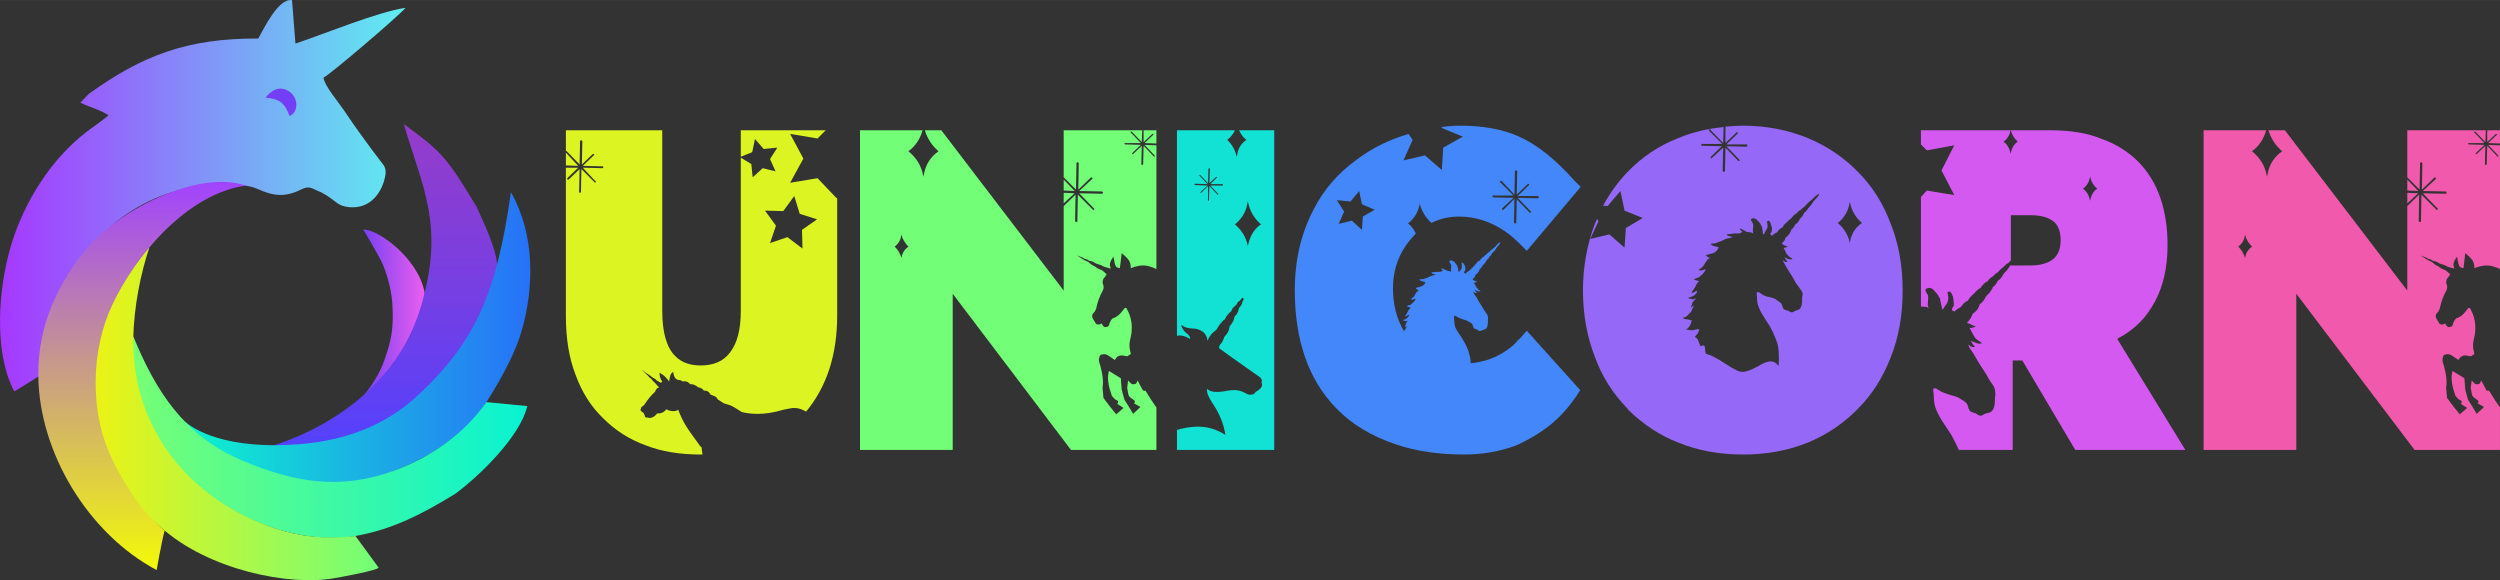
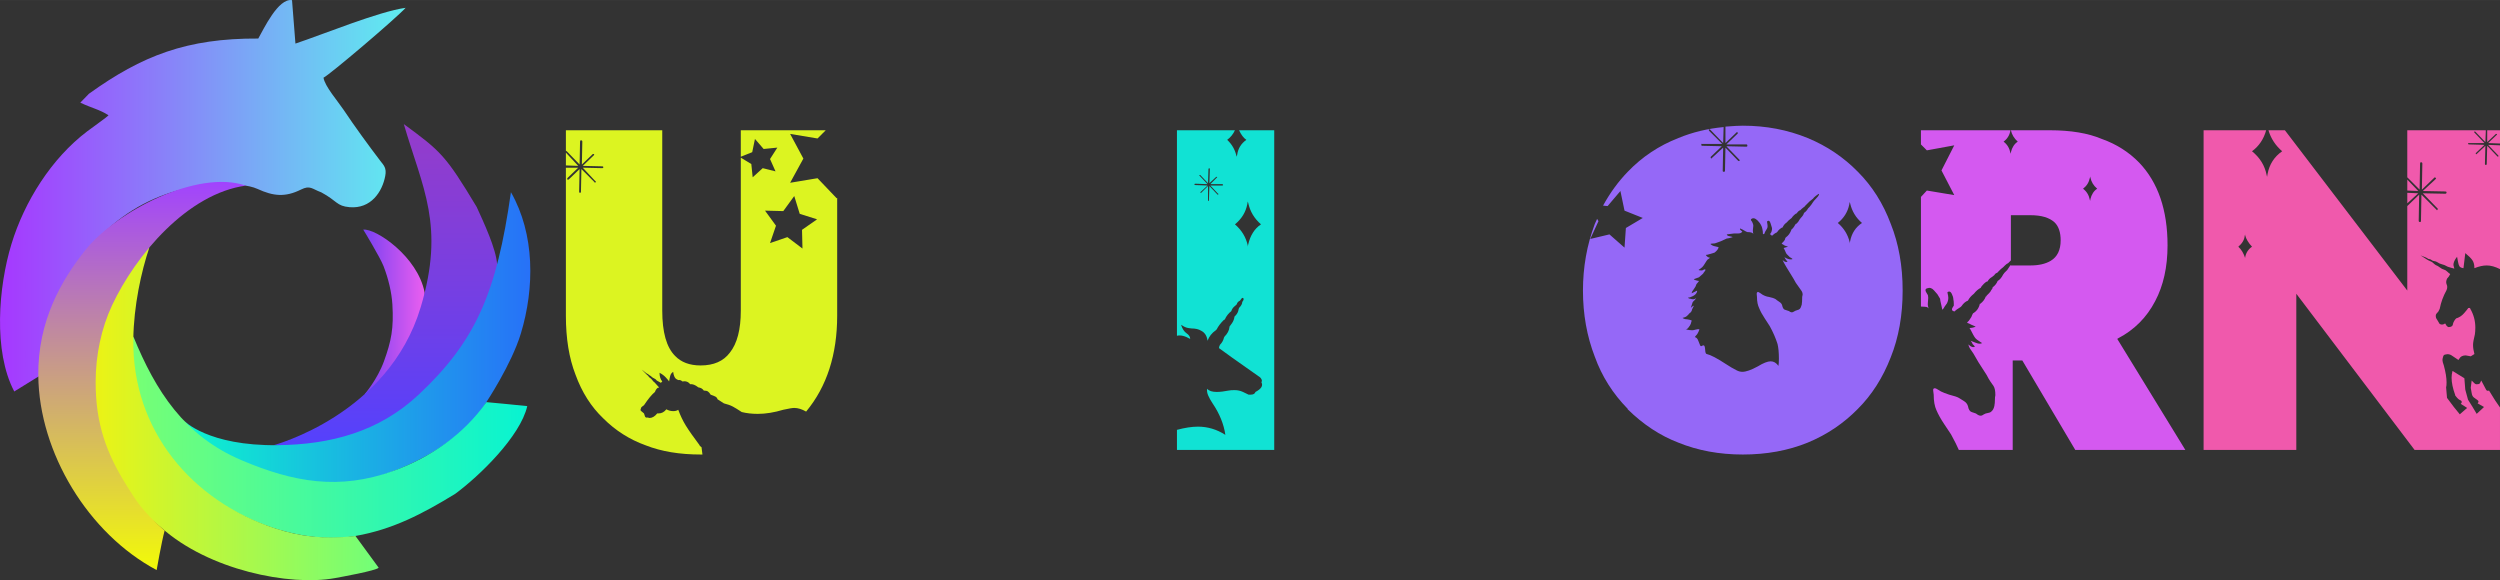
<svg xmlns="http://www.w3.org/2000/svg" xml:space="preserve" width="1409px" height="327px" version="1.1" style="shape-rendering:geometricPrecision; text-rendering:geometricPrecision; image-rendering:optimizeQuality; fill-rule:evenodd; clip-rule:evenodd" viewBox="0 0 3963.84 919.87">
  <rect x="0" y="0" width="3963.84" height="919.87" fill="#333333" stroke="none" />
  <defs>
    <style type="text/css">
   
    .fil3 {fill:#733EF5}
    .fil11 {fill:#11E2D4;fill-rule:nonzero}
    .fil12 {fill:#4487FA;fill-rule:nonzero}
    .fil10 {fill:#73FE77;fill-rule:nonzero}
    .fil13 {fill:#9568F7;fill-rule:nonzero}
    .fil14 {fill:#D459F0;fill-rule:nonzero}
    .fil9 {fill:#DCF421;fill-rule:nonzero}
    .fil8 {fill:#F059AC;fill-rule:nonzero}
    .fil1 {fill:url(#id0)}
    .fil0 {fill:url(#id1)}
    .fil5 {fill:url(#id2)}
    .fil6 {fill:url(#id3)}
    .fil4 {fill:url(#id4)}
    .fil7 {fill:url(#id5)}
    .fil2 {fill:url(#id6)}
   
  </style>
    <linearGradient id="id0" gradientUnits="userSpaceOnUse" x1="575.88" y1="494.48" x2="673.49" y2="494.48">
      <stop offset="0" style="stop-opacity:1; stop-color:#7840F1" />
      <stop offset="1" style="stop-opacity:1; stop-color:#EB5FF0" />
    </linearGradient>
    <linearGradient id="id1" gradientUnits="userSpaceOnUse" x1="0" y1="310.34" x2="643.15" y2="310.34">
      <stop offset="0" style="stop-opacity:1; stop-color:#A637FF" />
      <stop offset="1" style="stop-opacity:1; stop-color:#5EEEF0" />
    </linearGradient>
    <linearGradient id="id2" gradientUnits="userSpaceOnUse" x1="206.42" y1="693.19" x2="835.99" y2="693.19">
      <stop offset="0" style="stop-opacity:1; stop-color:#77FF74" />
      <stop offset="1" style="stop-opacity:1; stop-color:#08F3D2" />
    </linearGradient>
    <linearGradient id="id3" gradientUnits="userSpaceOnUse" x1="142.4" y1="656.08" x2="600.38" y2="656.08">
      <stop offset="0" style="stop-opacity:1; stop-color:#EEF213" />
      <stop offset="1" style="stop-opacity:1; stop-color:#71FE79" />
    </linearGradient>
    <linearGradient id="id4" gradientUnits="userSpaceOnUse" x1="291.61" y1="535.92" x2="840.85" y2="535.92">
      <stop offset="0" style="stop-opacity:1; stop-color:#0DF4CE" />
      <stop offset="1" style="stop-opacity:1; stop-color:#2771F8" />
    </linearGradient>
    <linearGradient id="id5" gradientUnits="userSpaceOnUse" x1="225.19" y1="903.84" x2="225.19" y2="288.4">
      <stop offset="0" style="stop-opacity:1; stop-color:#F2FA08" />
      <stop offset="1" style="stop-opacity:1; stop-color:#A143FE" />
    </linearGradient>
    <linearGradient id="id6" gradientUnits="userSpaceOnUse" x1="611.46" y1="709.91" x2="611.46" y2="196.68">
      <stop offset="0" style="stop-opacity:1; stop-color:#5441FD" />
      <stop offset="0.459" style="stop-opacity:1; stop-color:#743FE4" />
      <stop offset="1" style="stop-opacity:1; stop-color:#953CCA" />
    </linearGradient>
  </defs>
  <g id="Слой_x0020_1">
    <g id="_1669106919392">
      <g>
        <path class="fil0" d="M509.31 304.89c25.83,13.89 24.08,21.77 44.92,23.57 33.95,2.94 51.87,-24.4 56.58,-49.45 2.44,-12.96 -2.4,-16.88 -7.78,-23.94 -18.83,-24.7 -41.07,-55.22 -58.32,-81.1 -8.7,-13.06 -29.97,-37.53 -31.77,-50.84 9.2,-4.13 114.87,-93.84 130.2,-110.77 -42.78,5.9 -130.24,41.89 -174.71,56.72l-5.42 -68.91c-22.03,-3.39 -44.94,46.07 -53.52,60.9 -113.23,-0.61 -184.41,27.18 -268.48,87.55l-13.68 14.07c17.74,8.59 30.64,10.83 44.78,20.1 -4.46,4.43 -18.31,13.66 -33.58,25.2 -56.83,42.95 -99.87,111.43 -120.47,179.27 -20.38,67.12 -29.19,169.38 4.54,233.41l51.66 -31.94c0,0 0.57,-41.62 5.67,-64.57 24.31,-109.47 98.47,-192.93 200.29,-221.83 31.26,-8.88 99.07,-16.12 128.22,-2.76 24.68,11.31 43.5,13.56 68.84,0.93 14.59,-7.27 17.36,-0.96 32.03,4.39z" />
        <path class="fil1" d="M578.11 625c63.51,-11.41 99.01,-141.04 95.08,-161.51 -10.86,-56.52 -77.09,-101.56 -97.32,-99.47 0.18,-0.01 26.92,44.13 32.25,57.93 7.82,20.22 12.9,41.91 14.03,60.9 2.26,37.77 -1.77,58 -13.32,89.83 -10.66,29.38 -30.72,52.32 -30.72,52.32z" />
        <path class="fil2" d="M433.91 705.87c13.31,1.53 44.74,5.63 60.01,3.4 162.17,1.53 263.6,-145.86 293.05,-276.79 3.51,-6.01 1.48,-7.68 1.17,-13.4 -1.33,-24.52 -21.82,-67.81 -32.3,-90.88 -49.58,-82.62 -57.2,-88.5 -115.61,-131.52 29.82,101.98 65.56,160.73 26.89,290.04 -51.31,171.59 -233.09,218.74 -233.21,219.15z" />
-         <path class="fil3" d="M459.17 183.95c14.05,-5.88 14.14,-27.87 0.82,-37.83 -14.93,-11.18 -28.73,-4.51 -38.98,8.62 23.13,2.15 30.38,8.8 38.16,29.21z" />
        <path class="fil4" d="M440.33 705.84c-111.16,1.33 -148.71,-38.97 -148.71,-38.97 41.09,64.45 155.05,96.97 235.85,100.18 36.61,1.45 81.4,-12.37 119.91,-29.95 46.4,-21.19 97.75,-55.04 123.75,-99.53 0,0 39.91,-59.93 54.72,-108.83 21.87,-72.22 22.4,-157.26 -15.76,-224.06 -22.5,159.3 -55.72,236.17 -146.2,320.95 -63.34,59.35 -140.3,79.22 -223.56,80.21z" />
        <path class="fil5" d="M721.82 782.91c38.55,-28.38 103.17,-91.12 114.17,-139.03 -8.42,-1.1 -64.86,-6.31 -64.86,-6.31 -35.52,50.9 -89.14,87.98 -147.09,108.92 -86.41,31.22 -158.65,18.02 -240.62,-16.61 -91.5,-38.72 -136.6,-110.11 -171.96,-196.29 -10.08,31.57 -5.26,88.62 16.34,134.59 55.41,117.95 217.04,201.82 335.77,181.59 59.35,-10.37 106.57,-35.19 158.25,-66.86z" />
        <path class="fil6" d="M530.88 916.61c8.3,-1.51 66.17,-11.9 69.5,-16.55 0,0 -36.81,-50.29 -36.81,-50.29 -51.25,5.75 -88.63,0.52 -126.59,-11.85 -132.94,-43.33 -227.61,-155.56 -225.61,-300.15 0.74,-52.9 12.51,-107.13 25.48,-145.48 -44.01,29.53 -90.68,129.52 -93.52,179.54 -8.11,142.57 37.15,203.48 112.39,264.73 75.43,67.42 203.29,93.05 275.16,80.05z" />
        <path class="fil7" d="M256.74 837.46c-31.61,-28.27 -39.91,-42.2 -54.52,-65.31 -34.12,-53.99 -50.66,-101.03 -50.57,-166.87 0.06,-41.94 8.88,-84.63 26.09,-121.32 37.43,-79.82 119.67,-177 211.93,-189.67 -76.19,-26.4 -205.49,40.93 -254.37,102.3 -37.5,47.08 -75.44,111.72 -74.58,198.97 1.22,122.33 79.54,250.78 187.64,308.27 0,0 7.85,-44.85 12.71,-62.71 0,0 -2.67,-2.18 -4.33,-3.66z" />
      </g>
      <g>
        <path class="fil8" d="M3945.02 229.67l18.82 0.73 0 196.23c-7.72,-3.86 -14.72,-5.79 -21,-5.79 -5.79,0 -12.3,1.44 -19.55,4.34 0,-5.31 -1.08,-9.53 -3.25,-12.67 -2.18,-3.14 -5.92,-6.88 -11.23,-11.23l-2.89 23.9c-3.38,-0.48 -5.56,-1.57 -6.52,-3.26 -0.97,-1.69 -1.69,-4.1 -2.18,-7.24 -0.48,-3.14 -0.96,-5.67 -1.44,-7.6 -3.86,4.82 -5.8,9.17 -5.8,13.03l1.45 5.79c-1.45,-0.48 -3.62,-1.08 -6.51,-1.81 -2.9,-0.72 -5.07,-1.57 -6.52,-2.53 -1.45,-0.97 -3.62,-1.81 -6.52,-2.54 -2.9,-0.72 -5.31,-1.8 -7.24,-3.25 -1.45,-0.97 -3.14,-1.57 -5.07,-1.81 -1.93,-0.24 -3.38,-0.85 -4.34,-1.81 -1.45,-0.97 -2.66,-1.45 -3.62,-1.45 -0.97,0 -1.69,-0.24 -2.18,-0.73 -0.96,-0.96 -4.82,-2.65 -11.58,-5.07 1.45,0.97 3.14,2.06 5.07,3.26 1.93,1.21 3.62,2.3 5.06,3.26 0.97,0.48 1.82,0.97 2.54,1.45 0.73,0.48 1.81,0.97 3.26,1.45 1.45,0.48 2.78,1.33 3.98,2.53 1.21,1.21 2.54,2.3 3.99,3.26 2.41,0.97 4.7,2.29 6.87,3.98 2.18,1.69 4.23,2.78 6.16,3.26 1.93,0.49 3.74,1.57 5.43,3.26 1.69,1.69 3.26,3.02 4.71,3.98 -1.45,2.9 -3.14,5.31 -5.07,7.25 -1.45,3.37 -1.69,6.27 -0.73,8.68 1.45,2.9 1.45,6.04 0,9.42 -5.31,9.65 -8.93,19.55 -10.86,29.69l-2.17 4.34c-2.41,2.41 -3.74,4.22 -3.98,5.43 -0.24,1.21 -0.12,2.78 0.36,4.71l4.34 7.24c0.49,1.45 1.45,2.41 2.9,2.89 1.45,0.49 2.9,0.49 4.34,0l2.9 -1.44 2.17 3.62c1.45,1.44 2.42,2.17 2.9,2.17 1.93,0 3.38,-0.24 4.35,-0.73 1.93,-0.96 2.89,-2.41 2.89,-4.34 0.97,-3.38 2.66,-6.28 5.07,-8.69 4.83,-1.45 8.93,-4.1 12.31,-7.96 3.38,-3.86 5.55,-6.52 6.52,-7.97 0,-0.48 0.72,-0.72 2.17,-0.72 0.96,0 1.45,0.48 1.45,1.45 5.31,9.17 7.96,19.06 7.96,29.68 0,4.35 -0.24,7.97 -0.72,10.87 -1.93,7.72 -2.9,13.27 -2.9,16.65 0,4.35 0.73,9.17 2.17,14.48l-5.79 3.62 -7.96 -1.45c-4.83,0 -8.21,1.69 -10.14,5.07l-1.45 2.18 -10.86 -7.25c-2.9,-1.93 -6.04,-2.41 -9.41,-1.45 -1.45,0 -2.66,0.73 -3.63,2.18 -0.96,2.89 -1.44,5.07 -1.44,6.52 0,1.93 0.72,4.82 2.17,8.68 2.9,10.62 4.34,19.56 4.34,26.79 0,3.87 -0.24,6.52 -0.72,7.97l1.45 16.66 10.86 14.48 9.41 11.58 11.59 -10.13 -10.14 -6.52 1.45 -1.45 0 -2.9 -2.17 -1.44c-1.93,-0.48 -4.35,-2.66 -7.25,-6.52 -0.48,0 -0.72,-0.48 -0.72,-1.45 -3.86,-10.62 -5.79,-19.79 -5.79,-27.51 0,-3.38 0.48,-7 1.45,-10.87l18.82 11.59 1.45 18.1 4.35 15.93 7.24 11.59 6.51 10.86 11.59 -10.86 -10.14 -5.79c0.97,-0.97 1.45,-1.94 1.45,-2.9 0,-0.48 -0.48,-1.21 -1.45,-2.17l-5.07 -3.62c-2.41,-1.45 -3.86,-3.98 -4.34,-7.61 -0.48,-3.62 -0.97,-6.39 -1.45,-8.32l1.45 -11.59 4.34 4.34c1.45,1.45 3.14,1.94 5.07,1.45 2.41,0 3.86,-0.96 4.35,-2.9l1.44 -2.89 7.25 13.76c0.96,2.41 2.65,3.13 5.07,2.17 7.24,12.07 13.03,21 17.37,26.79l0 67.34 -135.41 0 -187.54 -247.64 0 247.64 -146.99 0 0 -506.87 99.2 0c-3.86,14 -11.34,25.1 -22.44,33.31 12.55,10.13 20.27,22.69 23.17,37.65l0.72 2.9 0.73 -4.35c2.89,-15.44 10.61,-27.51 23.17,-36.2 -10.62,-9.17 -17.87,-20.28 -21.73,-33.31l26.07 0 194.06 254.16 0 -133.96 18.83 -18.1 -0.73 41.27c0,1.45 0.73,2.18 2.17,2.18 0.97,0 1.45,-0.73 1.45,-2.18l0.73 -41.27 23.89 23.89c0,0.49 0.24,0.73 0.73,0.73 0.48,0 0.72,-0.24 0.72,-0.73 0.96,-0.96 0.96,-1.69 0,-2.17l-23.17 -23.89 35.48 0.72c1.45,0 2.17,-0.72 2.17,-2.17 0,-0.97 -0.72,-1.45 -2.17,-1.45l-35.48 -0.72 20.28 -18.83c0.96,-0.97 0.96,-1.69 0,-2.17l-1.45 -0.73c0,0 -0.12,0.13 -0.37,0.36 -0.24,0.25 -0.36,0.37 -0.36,0.37l-19.55 18.82 0.73 -41.27c0,-1.45 -0.73,-2.17 -2.18,-2.17 -0.96,0 -1.45,0.72 -1.45,2.17l-0.72 41.27 -19.55 -19.55 0 -74.58 124.55 0 -0.73 18.82 -15.93 -16.65 -0.72 0 -0.73 0c-0.96,0 -0.96,0.48 0,1.45l15.93 16.65 -24.62 0c-0.96,0 -1.44,0.25 -1.44,0.73 0,0.97 0.48,1.45 1.44,1.45l24.62 0.72 -13.75 13.04c0,0.96 0,1.44 0,1.44 0.48,0.49 0.96,0.49 1.44,0l13.76 -13.03 -0.72 28.96c0,0.97 0.48,1.45 1.45,1.45 0.96,0 1.44,-0.48 1.44,-1.45l0.73 -28.96 15.93 16.65c0.96,0.97 1.45,0.97 1.45,0 0.96,0 0.96,-0.48 0,-1.45l-15.93 -16.65zm18.82 -23.17l0 21 -18.82 -0.73 13.75 -13.03c0.49,-0.48 0.49,-0.97 0,-1.45l-0.72 0 -0.72 0 -13.76 13.03 0 -18.82 20.27 0zm-129.61 96.31l-17.38 -0.73 0 -17.38 17.38 18.11zm0 3.62l-17.38 15.93 0 -16.66 17.38 0.73zm-274.44 101.37c1.45,-7.24 5.07,-12.79 10.87,-16.65 -5.8,-6.28 -9.42,-12.31 -10.87,-18.1l0 -1.45 -0.72 2.17c-0.48,6.28 -3.86,12.07 -10.14,17.38 4.83,4.34 8.45,10.37 10.86,18.1l0 -1.45z" />
        <path class="fil9" d="M1327.37 313.67l0 186.82c0,61.79 -16.41,112.48 -49.24,152.06 -6.76,-3.86 -13.03,-5.79 -18.82,-5.79 -2.9,0 -8.69,0.96 -17.38,2.89 -14.48,4.35 -28,6.52 -40.55,6.52 -9.17,0 -17.62,-0.97 -25.35,-2.9 -5.79,-3.86 -10.5,-6.75 -14.12,-8.69 -3.62,-1.93 -8.32,-3.62 -14.12,-5.06l-10.13 -6.52c-0.49,-1.93 -1.69,-3.38 -3.62,-4.35 -1.93,-0.96 -4.35,-1.93 -7.25,-2.89 -1.44,-2.42 -2.89,-4.11 -4.34,-5.07 -1.45,-0.97 -3.62,-1.45 -6.52,-1.45 -1.93,-2.89 -4.82,-4.59 -8.69,-5.07 -4.82,-3.86 -9.17,-5.55 -13.03,-5.07 -2.9,-3.86 -7,-5.31 -12.31,-4.34 -1.93,-1.93 -4.1,-2.66 -6.52,-2.17 -2.41,-0.97 -4.1,-2.18 -5.07,-3.62 -0.96,-1.45 -1.69,-3.14 -2.17,-5.07 -0.48,-1.93 -0.72,-3.38 -0.72,-4.35 -2.42,1.45 -3.98,3.5 -4.71,6.15 -0.72,2.66 -1.32,5.68 -1.81,9.06 -0.48,-0.97 -2.17,-3.02 -5.07,-6.16 -2.89,-3.13 -6.27,-5.67 -10.13,-7.6 0,5.79 1.44,10.38 4.34,13.76l-2.17 2.17 -6.52 -3.62c-0.96,-1.45 -2.29,-2.53 -3.98,-3.26 -1.69,-0.72 -3.02,-1.57 -3.98,-2.53 -0.97,-0.97 -1.94,-1.69 -2.9,-2.17 -0.97,-0.49 -1.93,-1.21 -2.9,-2.18 -0.96,-0.48 -1.69,-0.84 -2.17,-1.08 -0.48,-0.24 -0.97,-0.61 -1.45,-1.09l-6.52 -5.07 5.8 5.79c1.93,1.93 2.89,2.9 2.89,2.9 0.97,0.48 1.69,1.21 2.18,2.17 0.48,0.97 1.2,1.69 2.17,2.18 1.45,0.96 2.78,2.29 3.98,3.98 1.21,1.69 2.3,2.77 3.26,3.25 1.45,1.45 2.77,2.9 3.98,4.35 1.21,1.45 2.29,2.66 3.26,3.62 -0.48,0.48 -1.21,0.73 -2.17,0.73 -1.93,1.45 -3.38,3.62 -4.35,6.51 -4.82,3.86 -10.62,10.86 -17.37,21 -0.49,0.48 -1.45,1.21 -2.9,2.17 -1.45,0.97 -2.17,2.42 -2.17,4.35l-0.73 0.72c0,0.97 1.93,2.9 5.8,5.8 0.48,0.96 0.96,2.41 1.44,4.34 0.48,1.93 1.93,2.65 4.35,2.17l2.9 0.73c4.34,0 8.44,-2.42 12.3,-7.24l2.18 0c4.82,0 8.93,-2.18 12.31,-6.52 3.38,1.93 7,2.89 10.86,2.89 3.38,0 6.03,-0.72 7.96,-2.17 3.38,9.17 7.36,17.5 11.95,24.99 4.59,7.48 11.95,17.98 22.09,31.49l0 0.73 2.89 2.17 1.45 11.59 -2.89 0c-33.31,0 -62.28,-4.83 -86.9,-14.49 -25.58,-9.17 -48.03,-23.41 -67.34,-42.72 -19.31,-18.34 -34.03,-41.51 -44.17,-69.51 -10.14,-26.07 -15.21,-57.21 -15.21,-93.41l0 -234.61 19.56 0 -17.38 16.65 0 2.17 2.17 0 17.38 -16.65 -0.73 36.21c0,0.96 0.49,1.44 1.45,1.44 0.96,0 1.45,-0.48 1.45,-1.44l0.72 -36.21 21 21c0,0.96 0.49,0.96 1.45,0 0.97,-0.97 0.97,-1.45 0,-1.45l-20.28 -21.72 31.14 0.72c0.97,0 1.45,-0.48 1.45,-1.45 0,-0.96 -0.48,-1.44 -1.45,-1.44l-31.14 -0.73 17.39 -16.66c0.96,-0.96 0.96,-1.68 0,-2.17l-0.73 0 -0.72 0 -17.38 16.66 0.72 -36.21c0,-1.45 -0.72,-2.17 -2.17,-2.17 -0.97,0 -1.45,0.72 -1.45,2.17l-0.72 36.21 -20.28 -21 -1.45 -0.72 0 -32.59 152.79 0 0 286.02c0,34.28 6.76,58.17 20.27,71.69 9.66,10.14 23.18,15.2 40.56,15.2 20.75,0 36.2,-6.75 46.34,-20.27 11.58,-14.48 17.37,-36.69 17.37,-66.62l0 -242.58 16.66 10.14 2.17 21 15.93 -14.48 20.28 5.07 -8.69 -19.55 11.59 -18.11 -21.73 2.18 -13.76 -15.93 -4.34 21 -18.11 7.24 0 -42 134.69 0 -13.03 13.03 -43.45 -7.24 21 39.1 -21 38.38 43.45 -7.24 30.41 31.86 0.72 -0.72zm-410.56 -50.69l-19.56 -0.72 0 -20.28 19.56 21zm378.7 84.72l-27.51 -8.69 -8.69 -28.24 -17.38 23.9 -28.97 -0.73 17.38 23.9 -9.41 27.51 27.51 -9.41 23.9 18.1 -0.72 -29.68 23.89 -16.66z" />
-         <path class="fil10" d="M1814.7 229.67l18.82 0.73 0 196.23c-7.72,-3.86 -14.72,-5.79 -21,-5.79 -5.79,0 -12.31,1.44 -19.55,4.34 0,-5.31 -1.08,-9.53 -3.26,-12.67 -2.17,-3.14 -5.91,-6.88 -11.22,-11.23l-2.9 23.9c-3.37,-0.48 -5.55,-1.57 -6.51,-3.26 -0.97,-1.69 -1.69,-4.1 -2.17,-7.24 -0.49,-3.14 -0.97,-5.67 -1.45,-7.6 -3.86,4.82 -5.79,9.17 -5.79,13.03l1.44 5.79c-1.44,-0.48 -3.62,-1.08 -6.51,-1.81 -2.9,-0.72 -5.07,-1.57 -6.52,-2.53 -1.45,-0.97 -3.62,-1.81 -6.52,-2.54 -2.89,-0.72 -5.31,-1.8 -7.24,-3.25 -1.45,-0.97 -3.14,-1.57 -5.07,-1.81 -1.93,-0.24 -3.38,-0.85 -4.34,-1.81 -1.45,-0.97 -2.66,-1.45 -3.62,-1.45 -0.97,0 -1.69,-0.24 -2.17,-0.73 -0.97,-0.96 -4.83,-2.65 -11.59,-5.07 1.45,0.97 3.14,2.06 5.07,3.26 1.93,1.21 3.62,2.3 5.07,3.26 0.96,0.48 1.81,0.97 2.53,1.45 0.72,0.48 1.81,0.97 3.26,1.45 1.45,0.48 2.78,1.33 3.98,2.53 1.21,1.21 2.54,2.3 3.98,3.26 2.42,0.97 4.71,2.29 6.88,3.98 2.17,1.69 4.23,2.78 6.16,3.26 1.93,0.49 3.74,1.57 5.43,3.26 1.69,1.69 3.26,3.02 4.71,3.98 -1.45,2.9 -3.14,5.31 -5.07,7.25 -1.45,3.37 -1.69,6.27 -0.73,8.68 1.45,2.9 1.45,6.04 0,9.42 -5.31,9.65 -8.93,19.55 -10.86,29.69l-2.17 4.34c-2.42,2.41 -3.74,4.22 -3.98,5.43 -0.25,1.21 -0.12,2.78 0.36,4.71l4.34 7.24c0.48,1.45 1.45,2.41 2.9,2.89 1.45,0.49 2.9,0.49 4.35,0l2.89 -1.44 2.17 3.62c1.45,1.44 2.42,2.17 2.9,2.17 1.93,0 3.38,-0.24 4.34,-0.73 1.93,-0.96 2.9,-2.41 2.9,-4.34 0.97,-3.38 2.66,-6.28 5.07,-8.69 4.83,-1.45 8.93,-4.1 12.31,-7.96 3.38,-3.86 5.55,-6.52 6.52,-7.97 0,-0.48 0.72,-0.72 2.17,-0.72 0.96,0 1.45,0.48 1.45,1.45 5.3,9.17 7.96,19.06 7.96,29.68 0,4.35 -0.24,7.97 -0.72,10.87 -1.94,7.72 -2.9,13.27 -2.9,16.65 0,4.35 0.73,9.17 2.17,14.48l-5.79 3.62 -7.97 -1.45c-4.82,0 -8.2,1.69 -10.13,5.07l-1.45 2.18 -10.86 -7.25c-2.9,-1.93 -6.03,-2.41 -9.42,-1.45 -1.44,0 -2.65,0.73 -3.61,2.18 -0.97,2.89 -1.45,5.07 -1.45,6.52 0,1.93 0.72,4.82 2.17,8.68 2.89,10.62 4.34,19.56 4.34,26.79 0,3.87 -0.24,6.52 -0.72,7.97l1.45 16.66 10.86 14.48 9.41 11.58 11.59 -10.13 -10.14 -6.52 1.45 -1.45 0 -2.9 -2.17 -1.44c-1.94,-0.48 -4.35,-2.66 -7.24,-6.52 -0.49,0 -0.73,-0.48 -0.73,-1.45 -3.86,-10.62 -5.79,-19.79 -5.79,-27.51 0,-3.38 0.48,-7 1.45,-10.87l18.82 11.59 1.45 18.1 4.35 15.93 7.24 11.59 6.51 10.86 11.59 -10.86 -10.14 -5.79c0.97,-0.97 1.45,-1.94 1.45,-2.9 0,-0.48 -0.48,-1.21 -1.45,-2.17l-5.07 -3.62c-2.41,-1.45 -3.86,-3.98 -4.34,-7.61 -0.48,-3.62 -0.97,-6.39 -1.45,-8.32l1.45 -11.59 4.34 4.34c1.45,1.45 3.14,1.94 5.07,1.45 2.42,0 3.87,-0.96 4.35,-2.9l1.45 -2.89 7.24 13.76c0.96,2.41 2.65,3.13 5.06,2.17 7.24,12.07 13.04,21 17.38,26.79l0 67.34 -135.4 0 -187.55 -247.64 0 247.64 -146.99 0 0 -506.87 99.2 0c-3.86,14 -11.34,25.1 -22.45,33.31 12.55,10.13 20.28,22.69 23.17,37.65l0.73 2.9 0.72 -4.35c2.9,-15.44 10.62,-27.51 23.17,-36.2 -10.62,-9.17 -17.86,-20.28 -21.72,-33.31l26.07 0 194.06 254.16 0 -133.96 18.83 -18.1 -0.73 41.27c0,1.45 0.73,2.18 2.17,2.18 0.97,0 1.45,-0.73 1.45,-2.18l0.73 -41.27 23.89 23.89c0,0.49 0.25,0.73 0.73,0.73 0.48,0 0.72,-0.24 0.72,-0.73 0.97,-0.96 0.97,-1.69 0,-2.17l-23.17 -23.89 35.48 0.72c1.45,0 2.17,-0.72 2.17,-2.17 0,-0.97 -0.72,-1.45 -2.17,-1.45l-35.48 -0.72 20.27 -18.83c0.97,-0.97 0.97,-1.69 0,-2.17l-1.44 -0.73c0,0 -0.13,0.13 -0.37,0.36 -0.24,0.25 -0.36,0.37 -0.36,0.37l-19.55 18.82 0.72 -41.27c0,-1.45 -0.72,-2.17 -2.17,-2.17 -0.96,0 -1.45,0.72 -1.45,2.17l-0.72 41.27 -19.55 -19.55 0 -74.58 124.55 0 -0.73 18.82 -15.93 -16.65 -0.72 0 -0.73 0c-0.96,0 -0.96,0.48 0,1.45l15.94 16.65 -24.63 0c-0.96,0 -1.44,0.25 -1.44,0.73 0,0.97 0.48,1.45 1.44,1.45l24.63 0.72 -13.77 13.04c0,0.96 0,1.44 0,1.44 0.49,0.49 0.97,0.49 1.45,0l13.76 -13.03 -0.72 28.96c0,0.97 0.48,1.45 1.45,1.45 0.96,0 1.44,-0.48 1.44,-1.45l0.73 -28.96 15.93 16.65c0.96,0.97 1.45,0.97 1.45,0 0.96,0 0.96,-0.48 0,-1.45l-15.93 -16.65zm18.82 -23.17l0 21 -18.82 -0.73 13.76 -13.03c0.48,-0.48 0.48,-0.97 0,-1.45l-0.73 0 -0.72 0 -13.76 13.03 0 -18.82 20.27 0zm-129.61 96.31l-17.38 -0.73 0 -17.38 17.38 18.11zm0 3.62l-17.38 15.93 0 -16.66 17.38 0.73zm-274.44 101.37c1.45,-7.24 5.07,-12.79 10.86,-16.65 -5.79,-6.28 -9.41,-12.31 -10.86,-18.1l0 -1.45 -0.72 2.17c-0.49,6.28 -3.87,12.07 -10.14,17.38 4.83,4.34 8.45,10.37 10.86,18.1l0 -1.45z" />
        <path class="fil11" d="M2020.34 206.5l0 506.87 -154.23 0 0 -31.86c12.55,-3.37 23.65,-5.07 33.31,-5.07 15.45,0 29.93,4.35 43.45,13.04 -2.42,-16.9 -9.18,-33.55 -20.28,-49.96 -2.9,-4.35 -5.19,-8.45 -6.88,-12.32 -1.69,-3.86 -2.29,-7.48 -1.81,-10.85 2.9,3.37 7.97,5.06 15.2,5.06 5.32,0 11.59,-0.72 18.83,-2.17 2.42,-0.48 5.55,-0.72 9.41,-0.72 4.83,0 9.3,0.96 13.4,2.89 4.11,1.93 7.12,3.38 9.05,4.35l2.9 0c4.35,0 7,-1.45 7.96,-4.35 9.18,-4.83 12.31,-9.89 9.42,-15.21l0.72 -2.17c0,-1.93 -0.96,-3.86 -2.89,-5.79 -37.18,-26.07 -58.9,-41.51 -65.17,-46.34l0.72 -3.62 0.72 -0.73 0 -0.72c3.38,-3.38 5.55,-7.24 6.52,-11.59l0.73 -1.44c4.82,-4.83 7.48,-9.9 7.96,-15.21l0 -0.73c0.48,-0.48 1.81,-2.29 3.98,-5.43 2.18,-3.13 3.51,-6.63 3.98,-10.5l1.45 -1.44c2.9,-2.9 4.59,-6.28 5.07,-10.14l0.73 -2.17c3.38,-3.38 5.07,-6.52 5.07,-9.42l1.44 -2.17c0.97,-1.93 0.97,-3.26 0,-3.98 -0.96,-0.72 -1.93,-0.37 -2.89,1.08l-2.17 2.9c-2.9,1.45 -4.59,3.38 -5.07,5.8l-0.73 0.72c-0.48,0.48 -1.69,1.57 -3.62,3.26 -1.93,1.69 -3.38,3.98 -4.34,6.87l-0.73 0.73c-1.45,0.97 -3.13,2.66 -5.07,5.07 -1.93,2.41 -3.38,4.82 -4.34,7.24l-2.17 1.45c-4.83,4.83 -8.45,9.65 -10.87,14.48l-1.44 1.45c-6.28,4.34 -10.62,9.89 -13.04,16.65 -0.96,-7.72 -4.34,-13.03 -10.14,-15.93 -3.86,-2.41 -8.93,-3.62 -15.2,-3.62 -0.48,0 -2.29,-0.24 -5.43,-0.72 -3.14,-0.48 -6.88,-2.18 -11.22,-5.07 1.93,6.27 4.82,10.74 8.68,13.39 3.87,2.66 5.8,5.68 5.8,9.05 -8.21,-4.82 -15.21,-6.51 -21,-5.06l0 -325.85 91.96 0c-2.9,6.27 -7,11.34 -12.31,15.21 7.24,6.76 12.07,14.96 14.48,24.61l0.73 2.18 0.72 -3.62c1.45,-9.66 6.28,-17.38 14.48,-23.17 -4.34,-2.9 -8.2,-7.97 -11.58,-15.21l55.75 0zm-82.54 87.61c0.96,0 1.44,-0.23 1.44,-0.72 0,-0.96 -0.48,-1.45 -1.44,-1.45l-18.83 0 10.86 -10.86 0 -0.72 -0.73 0 -0.72 0 -10.86 10.14 0.72 -22.45c0,-0.97 -0.48,-1.45 -1.44,-1.45l-0.73 1.45 -0.72 22.45 -12.31 -13.04 -0.73 0 -0.72 0 0 0.73 13.03 13.75 -19.55 -0.72c-0.96,0 -1.44,0.48 -1.44,1.45l1.44 0.72 19.55 0.72 -10.86 10.15c-0.96,0 -0.96,0.48 0,1.44l0.72 0 10.87 -10.86 0 23.17c0,0 0.12,0.12 0.36,0.36 0.24,0.24 0.36,0.37 0.36,0.37 0,0 0.12,-0.13 0.36,-0.37 0.25,-0.24 0.37,-0.36 0.37,-0.36l0.72 -23.17 13.03 13.76 0.73 0c0.96,-0.97 0.96,-1.45 0,-1.45l-12.31 -13.04 18.83 0zm41.27 93.42c3.38,-14.48 10.14,-25.11 20.27,-31.86 -10.62,-9.18 -17.37,-20.52 -20.27,-34.04l-0.73 -2.17 -0.72 4.34c-2.41,12.56 -8.93,23.18 -19.55,31.87 10.62,9.17 17.38,20.27 20.27,33.3l0 2.18 0.73 -3.62z" />
-         <path class="fil12" d="M2420.77 524.38l84.72 94.14 -6.51 10.13c-12.07,17.38 -25.1,31.87 -39.1,43.45 -15.94,13.03 -34.52,24.38 -55.76,34.03 -26.07,9.66 -53.59,14.49 -82.55,14.49 -40.55,0 -76.51,-5.31 -107.89,-15.93 -39.1,-13.04 -70.96,-32.35 -95.58,-57.93 -43.45,-44.9 -65.17,-107.17 -65.17,-186.82 0,-47.79 10.13,-90.76 30.41,-128.89 15.45,-30.42 38.14,-56.48 68.06,-78.21 23.66,-17.86 50.94,-31.38 81.83,-40.55l6.52 9.42 -14.49 32.58 34.04 -7.97 26.79 23.18 2.17 -35.49 31.14 -17.37 -33.31 -13.76 0 -1.45c9.65,-1.45 18.83,-2.17 27.51,-2.17l1.45 0c36.21,0 66.86,5.55 91.97,16.65 28.96,12.56 58.65,35.97 89.06,70.24l10.14 10.14 -85.45 101.37 -12.31 -12.31c-6.76,-6.75 -14.24,-13.03 -22.44,-18.82 -22.69,-15.45 -47.07,-23.17 -73.14,-23.17 -15.45,0 -29.93,3.37 -43.45,10.13 -9.17,-8.69 -15.2,-18.58 -18.1,-29.69l0 -2.17 -0.72 3.62c-2.42,11.59 -8.45,21.24 -18.1,28.97 5.3,4.34 9.41,9.65 12.31,15.93l-5.8 6.52c-20.27,22.68 -30.41,49.47 -30.41,80.37 0,25.59 5.79,48.27 17.38,68.07l2.9 -4.35 1.44 -4.34 -3.62 2.89c0.97,-1.45 1.57,-2.77 1.81,-3.98 0.25,-1.21 0.37,-2.05 0.37,-2.53l3.62 -4.35c-0.97,0.97 -3.14,0.97 -6.52,0 -0.48,0 -1.21,-0.48 -2.17,-1.45l2.17 0c1.93,-0.48 3.74,-1.56 5.43,-3.26 1.69,-1.68 2.77,-3.25 3.26,-4.7 -1.45,0 -2.66,0.48 -3.62,1.45l-2.9 1.44c0,-1.44 0.73,-2.89 2.17,-4.34l2.9 -5.79c0.48,-0.97 1.09,-1.69 1.81,-2.17 0.72,-0.49 1.09,-1.21 1.09,-2.18 -4.35,-0.96 -6.04,-1.69 -5.07,-2.17 0.48,-0.48 1.45,-0.96 2.9,-1.45 1.44,-0.48 2.41,-0.72 2.89,-0.72l4.34 -4.35c2.9,-2.89 3.87,-4.58 2.9,-5.07 -0.96,0 -2.41,0.49 -4.34,1.45l-3.62 -0.72c1.93,-0.97 3.38,-1.93 4.34,-2.9 1.45,-1.45 2.54,-3.01 3.26,-4.7 0.73,-1.69 1.81,-3.26 3.26,-4.71l2.9 -2.17c-0.97,0 -2.06,-0.37 -3.26,-1.09 -1.21,-0.72 -1.81,-1.57 -1.81,-2.53 0.96,0 2.53,-0.37 4.7,-1.09 2.17,-0.72 3.99,-1.33 5.43,-1.81 2.9,-1.93 4.59,-3.86 5.07,-5.79 -0.96,-0.49 -2.53,-0.97 -4.7,-1.45 -2.18,-0.48 -3.99,-1.45 -5.43,-2.9 1.44,-0.48 3.62,-0.72 6.51,-0.72l6.52 -2.17c1.44,-0.97 3.62,-1.94 6.51,-2.9 0.97,-0.48 2.18,-0.85 3.63,-1.09 1.44,-0.24 2.65,-0.6 3.62,-1.08 -0.49,0 -1.69,-0.25 -3.62,-0.73 -1.93,-0.48 -3.14,-1.45 -3.63,-2.89l0.73 0 7.97 -0.73 3.62 0c2.89,0 4.82,-0.72 5.79,-2.17 -0.48,-0.48 -0.97,-0.96 -1.45,-1.45 -0.48,-0.48 -0.73,-1.21 -0.73,-2.17 1.45,0.48 2.9,1.09 4.35,1.81 1.45,0.73 2.9,1.33 4.35,1.81 0.96,0.48 2.29,0.85 3.98,1.09 1.69,0.24 2.77,0.6 3.26,1.08 -0.49,-0.48 -0.73,-1.69 -0.73,-3.62 0,-0.48 0.12,-1.81 0.36,-3.98 0.25,-2.17 -0.12,-3.98 -1.08,-5.43 -2.42,-2.42 -2.42,-4.1 0,-5.07l0.72 0c2.9,0 5.55,1.93 7.97,5.79 1.44,1.45 2.17,2.66 2.17,3.62 0.48,0.49 1.21,3.62 2.17,9.42l0.72 -0.73 3.63 -5.07c0.96,-1.93 0.96,-5.06 0,-9.41l0.72 0 0.73 0c0.96,0 1.93,0.97 2.89,2.9 0.97,1.93 1.45,3.13 1.45,3.62 0,0.48 0.12,1.33 0.36,2.53 0.24,1.21 0.12,2.05 -0.36,2.53 0,0.49 -0.36,1.21 -1.09,2.18 -0.72,0.96 -0.84,1.69 -0.36,2.17 0,0 0.73,0.48 2.17,1.45 0.97,-1.45 1.94,-2.42 2.9,-2.9 0.96,-0.48 1.69,-0.96 2.17,-1.45 0,0 0.12,-0.12 0.37,-0.36 0.24,-0.24 0.35,-0.36 0.35,-0.36l0.73 0c1.45,-1.93 3.14,-3.62 5.07,-5.07l5.07 -5.79c1.93,-2.9 4.1,-4.59 6.52,-5.07 0,-1.45 0.96,-2.65 2.89,-3.62 0,-0.48 0.24,-0.97 0.72,-1.45 0.49,-0.48 1.21,-0.72 2.18,-0.72 0.96,-1.93 2.41,-3.14 4.34,-3.62 0,-0.49 0.48,-1.21 1.45,-2.18 0.48,0 0.85,-0.24 1.09,-0.72 0.24,-0.48 0.84,-0.72 1.81,-0.72l0 -0.73c0,0 0.12,-0.12 0.36,-0.36 0.24,-0.24 0.36,-0.36 0.36,-0.36l2.17 -2.17c0.49,0 1.21,-0.49 2.18,-1.45 0,0 0.48,-0.49 1.45,-1.45l2.89 -2.17 2.17 -2.9 5.07 -4.35c0.48,0 0.85,0.13 1.09,0.37 0.24,0.24 0.12,0.36 -0.37,0.36 -0.96,2.41 -3.13,5.31 -6.51,8.69l0 0.72 -2.17 2.9c-1.94,1.93 -2.9,2.9 -2.9,2.9 0,0 -0.48,0.48 -1.45,1.44 -0.96,2.42 -2.41,4.35 -4.34,5.8 -0.48,1.93 -1.93,3.62 -4.35,5.07 0,0.96 -0.48,1.93 -1.45,2.89 0,0.48 -0.72,1.45 -2.17,2.9 0,0.96 -0.48,1.45 -1.45,1.45l-0.72 0.72c-1.45,2.9 -3.14,5.07 -5.07,6.52 -1.45,4.34 -3.62,7.24 -6.52,8.69l-0.72 1.45c0,1.93 -0.97,3.38 -2.9,4.34 0,0.48 -0.48,1.21 -1.45,2.17l1.45 0.73c1.45,0.96 3.62,1.93 6.52,2.89l-5.79 1.45c0.96,0.97 1.81,2.29 2.53,3.98 0.72,1.69 1.33,2.78 1.81,3.26l2.9 3.62 3.62 2.18 -1.45 0.72c-1.45,0 -3.02,-0.37 -4.71,-1.09 -1.68,-0.72 -3.01,-1.33 -3.98,-1.81l2.17 2.9c0,0 0.73,0.72 2.18,2.17 -0.97,0.48 -2.05,0.48 -3.26,0 -1.21,-0.48 -2.06,-1.21 -2.54,-2.17 0,2.41 1.45,5.07 4.35,7.96l4.34 7.97c0.97,1.45 2.06,3.14 3.26,5.07 1.21,1.93 2.53,4.1 3.98,6.52 0.97,1.93 2.9,4.82 5.8,8.68 1.44,2.9 1.93,5.55 1.44,7.97 0,4.34 -0.24,7.48 -0.72,9.41 0,1.93 -0.72,3.62 -2.17,5.07 -0.97,0.97 -2.05,1.57 -3.26,1.81 -1.21,0.24 -2.29,0.61 -3.26,1.09 -2.41,1.45 -4.59,1.45 -6.52,0 -0.96,-0.97 -1.81,-1.57 -2.53,-1.81 -0.73,-0.24 -1.33,-0.36 -1.81,-0.36 -1.45,-0.49 -2.42,-1.33 -2.9,-2.54 -0.48,-1.21 -0.72,-2.05 -0.72,-2.53 -0.48,-1.94 -1.69,-3.5 -3.62,-4.71 -1.93,-1.21 -3.38,-2.05 -4.35,-2.53 -1.44,-0.97 -4.1,-1.94 -7.96,-2.9 -2.9,-0.97 -5.31,-1.93 -7.24,-2.9 -0.48,-0.48 -1.21,-0.96 -2.18,-1.45 -0.96,-0.48 -2.17,-0.96 -3.62,-1.44 -0.96,0 -1.32,0.84 -1.08,2.53 0.24,1.69 0.36,2.78 0.36,3.26 0,4.83 0.72,9.41 2.17,13.76 2.42,4.34 4.83,8.2 7.24,11.58 2.42,3.38 4.35,6.52 5.8,9.42 4.83,8.2 7.72,15.2 8.68,20.99 1.45,3.38 2.18,7.97 2.18,13.77 21.72,-1.94 41.03,-8.94 57.93,-21 7.24,-4.83 13.27,-10.39 18.1,-16.66l0.72 0 12.31 -13.76zm-52.85 -214.33c-0.97,-0.97 -1.45,-0.49 -1.45,1.44 0,0.97 0.48,1.45 1.45,1.45l31.85 0.73 -18.1 16.65 0 2.17c0.48,0 0.85,0.12 1.09,0.37 0.24,0.24 0.6,0.12 1.09,-0.37l17.37 -17.38 -0.72 36.94c0,1.44 0.48,2.17 1.45,2.17 1.44,0 2.17,-0.49 2.17,-1.45l0.72 -36.93 20.28 21c0.97,0.48 1.69,0.48 2.17,0l0 -1.45 -21 -21.72 31.86 0.72c0.97,0 1.45,-0.48 1.45,-1.45 0,-1.45 -0.48,-2.17 -1.45,-2.17l-31.86 0 18.1 -17.38 0 -1.45 -1.44 -0.72c0,0 -0.13,0.12 -0.36,0.36 -0.25,0.24 -0.37,0.36 -0.37,0.36l-17.38 16.66 0.73 -36.93c0,-0.96 -0.48,-1.45 -1.45,-1.45 -1.45,0 -2.17,0.49 -2.17,1.45l-0.73 36.93 -20.27 -21.72 -1.45 0 -0.73 0c0,0.48 -0.12,0.84 -0.35,1.08 -0.25,0.24 -0.13,0.6 0.35,1.09l21 21 -31.85 0zm-188.27 22.44l-20.28 -8.69 -4.34 -20.99 -13.76 16.65 -21.72 -2.17 11.58 18.1 -8.69 19.55 21 -5.07 15.93 14.49 1.45 -21 18.83 -10.87z" />
        <path class="fil13" d="M2997.89 354.94c12.55,31.38 18.82,66.62 18.82,105.72 0,39.1 -6.27,74.34 -18.82,105.72 -12.56,32.34 -29.93,59.62 -52.14,81.82 -22.69,23.17 -49.24,41.04 -79.65,53.59 -30.9,12.55 -65.17,18.83 -102.82,18.83 -37.18,0 -71.21,-6.28 -102.1,-18.83 -28.97,-11.1 -55.76,-28.72 -80.38,-52.86l0 -0.73c-23.65,-24.13 -41.03,-51.65 -52.14,-82.54 -12.55,-32.35 -18.82,-67.35 -18.82,-105 0,-37.17 6.27,-72.41 18.82,-105.72 0.49,-0.96 1.69,-3.62 3.62,-7.96l2.18 3.62 -13.04 28.24 30.42 -7.24 23.89 21 2.17 -31.14 26.8 -15.93 -28.97 -11.59 -6.51 -31.13 -20.28 23.89 -7.24 -0.72c11.1,-20.28 24.14,-38.14 39.1,-53.59 22.69,-23.65 49.48,-41.51 80.38,-53.58 22.2,-9.17 46.1,-14.96 71.68,-17.38l-0.72 25.34 -21 -21.72 -0.73 0 -0.72 0c-0.48,0.48 -0.48,1.21 0,2.17l21 21 -31.86 0c-0.48,-0.48 -0.84,-0.48 -1.09,0 -0.24,0.49 -0.36,0.97 -0.36,1.45 0,0.97 0.48,1.45 1.45,1.45l31.14 0.72 -17.38 16.66c-0.49,0.48 -0.49,1.21 0,2.17 0.96,0.97 1.44,0.97 1.44,0l18.11 -16.66 -0.73 36.93c0,0.97 0.49,1.45 1.45,1.45 1.45,0 2.17,-0.48 2.17,-1.45l0.73 -36.93 20.27 21c0.97,0.49 1.69,0.49 2.18,0l0 -1.44 -21 -21.73 31.86 0.73c0.96,0 1.45,-0.48 1.45,-1.45 0,-1.45 -0.49,-2.17 -1.45,-2.17l-31.86 0 18.1 -17.38 0 -1.45 -1.45 -0.72c0,0 -0.12,0.12 -0.36,0.36 -0.24,0.24 -0.36,0.36 -0.36,0.36l-17.38 16.65 0 -26.06c12.55,-0.97 21.72,-1.45 27.52,-1.45 36.68,0 70.96,6.51 102.82,19.55 30.41,12.55 56.96,30.41 79.65,53.58 22.69,22.69 40.07,50.21 52.14,82.55zm-123.1 -34.76c0.96,-1.44 2.53,-3.25 4.7,-5.42 2.18,-2.18 3.75,-4.23 4.71,-6.16 0,-0.49 -0.12,-0.85 -0.36,-1.09 -0.24,-0.24 -0.6,-0.12 -1.09,0.37 -2.89,1.93 -5.07,3.61 -6.51,5.06 -0.97,1.45 -2.18,2.66 -3.62,3.62l-3.63 2.9 -2.17 2.17 -2.17 2.17c0,0 -0.96,0.97 -2.9,2.9 -0.48,0 -0.72,0.48 -0.72,1.45l-0.72 0 -3.62 2.9 -2.18 2.17c-1.93,0.48 -3.86,2.17 -5.79,5.06 -0.48,0 -1.21,0.37 -2.17,1.09 -0.97,0.73 -1.69,1.33 -2.18,1.81 -1.93,1.93 -3.13,3.38 -3.62,4.35 -3.86,2.9 -6.51,5.31 -7.96,7.24 -2.9,1.93 -5.07,4.58 -6.52,7.96l-0.72 0c-3.38,1.94 -5.8,4.11 -7.24,6.52l-1.45 1.45c-2.42,0.97 -4.83,2.65 -7.24,5.07l-2.9 -2.17c0,-0.97 0.36,-1.82 1.09,-2.54 0.72,-0.72 1.08,-1.57 1.08,-2.53 0.97,-2.42 0.97,-4.83 0,-7.25 0,-0.48 -0.6,-2.41 -1.81,-5.79 -1.21,-3.38 -2.77,-4.34 -4.7,-2.89 0,0 -0.12,0.12 -0.36,0.36 -0.25,0.24 -0.37,0.36 -0.37,0.36 0,0.48 0.24,2.17 0.73,5.07 0.48,2.89 0,5.31 -1.45,7.24 -1.93,2.9 -3.14,5.31 -3.62,7.24l-0.73 0 -0.72 0.73c0,-0.49 -0.24,-0.73 -0.72,-0.73l0 -0.72c0,-1.93 -0.24,-4.1 -0.73,-6.52 -0.48,-2.41 -0.96,-4.1 -1.45,-5.07 -1.44,-2.89 -2.41,-4.58 -2.89,-5.07 -4.35,-5.79 -8.21,-8.2 -11.59,-7.24 -2.41,0.97 -3.01,2.18 -1.81,3.62 1.21,1.45 1.81,2.41 1.81,2.9 0.97,1.93 1.45,3.62 1.45,5.07l-0.73 7.24c0,2.41 0.25,4.34 0.73,5.79 -0.96,-1.93 -4.1,-2.9 -9.41,-2.9 -1.45,-0.48 -3.14,-1.32 -5.07,-2.53 -1.93,-1.21 -4.1,-2.29 -6.52,-3.26 -0.48,0.97 -0.12,1.93 1.09,2.9 1.2,0.97 2.05,1.69 2.53,2.17 -1.45,1.93 -3.62,2.9 -6.52,2.9 -2.89,0 -5.06,0 -6.51,0l-11.59 1.45c0,1.45 1.33,2.41 3.98,2.89 2.66,0.49 4.47,0.97 5.44,1.45 -1.45,0.48 -3.14,0.97 -5.07,1.45 -1.93,0.48 -3.38,0.72 -4.35,0.72l-9.41 4.35c-2.42,0.96 -5.07,1.93 -7.97,2.89 -0.96,0.49 -2.41,0.73 -4.34,0.73 -1.93,0 -3.38,0.24 -4.35,0.72 1.93,1.93 4.23,3.14 6.88,3.62 2.66,0.48 4.71,0.97 6.16,1.45 -0.49,2.9 -2.66,5.79 -6.52,8.69 -1.93,0.48 -4.35,1.21 -7.24,2.17 -2.9,0.97 -5.07,1.45 -6.52,1.45 0.49,0.97 1.33,1.93 2.54,2.9 1.2,0.96 2.53,1.45 3.98,1.45 -0.48,0.96 -1.69,1.93 -3.62,2.89 -0.97,0.97 -2.29,2.9 -3.98,5.8 -1.69,2.89 -3.26,5.06 -4.71,6.51 -0.48,0.49 -2.42,1.93 -5.79,4.34 0.48,0.49 2.17,0.73 5.07,0.73 0.96,0 1.93,-0.36 2.89,-1.08 0.97,-0.73 1.93,-0.85 2.9,-0.37 0.48,0.49 0.12,1.45 -1.09,2.9 -1.2,1.45 -2.05,2.65 -2.53,3.62l-6.52 5.79c-0.96,0.49 -2.29,0.97 -3.98,1.45 -1.69,0.48 -3.02,0.96 -3.98,1.45 -0.49,0.48 0.48,1.08 2.89,1.81 2.42,0.72 4.11,1.08 5.07,1.08 -0.48,0.97 -1.2,1.94 -2.17,2.9 -0.97,0.97 -1.69,1.93 -2.17,2.9 -0.49,1.93 -1.21,3.5 -2.18,4.7 -0.96,1.21 -1.68,2.3 -2.17,3.26 -0.48,0.48 -1.08,1.33 -1.81,2.53 -0.72,1.21 -1.08,2.3 -1.08,3.27l4.34 -2.18c0.48,0 1.21,-0.36 2.17,-1.09 0.97,-0.72 1.69,-0.84 2.17,-0.35 -0.48,4.34 -4.34,7.72 -11.58,10.13 -1.45,0 -2.41,0.24 -2.9,0.72 0.97,0.97 2.18,1.45 3.63,1.45 4.34,1.45 7.48,0.97 9.41,-1.45 -0.97,1.94 -2.06,3.39 -3.26,4.35 -1.21,0.97 -2.05,1.93 -2.54,2.9 -0.48,1.45 -0.96,2.9 -1.44,4.34 -0.49,1.45 -0.97,2.9 -1.45,4.35 1.93,-1.94 3.62,-3.14 5.07,-3.62 -0.49,0.96 -0.97,1.93 -1.45,2.89 -0.49,0.97 -0.97,1.93 -1.45,2.9 -0.49,2.89 -1.93,5.07 -4.34,6.52 -1.45,1.93 -3.14,3.62 -5.07,5.06 -0.49,0.49 -2.42,1.21 -5.8,2.18 1.93,1.45 4.35,2.17 7.24,2.17l3.63 0.72c2.41,0.49 3.62,0.97 3.62,1.45 0,0.49 -0.49,2.17 -1.45,5.07 -0.49,1.45 -1.69,3.38 -3.62,5.79 -1.93,2.42 -3.62,3.38 -5.07,2.9 4.83,0.97 8.45,1.45 10.86,1.45 1.45,0 3.38,-0.36 5.79,-1.09 2.42,-0.72 4.35,-0.84 5.8,-0.36 -0.97,2.9 -1.93,5.07 -2.9,6.52 -0.48,0.96 -1.21,1.93 -2.17,2.89 -0.97,0.97 -1.69,1.93 -2.18,2.9 2.42,0.48 4.23,2.41 5.44,5.79 1.2,3.38 2.17,5.79 2.89,7.24 0.73,1.45 1.81,1.69 3.26,0.73 0.48,-0.48 1.21,-0.73 2.17,-0.73 1.45,0 2.3,2.3 2.54,6.88 0.24,4.59 1.08,6.88 2.53,6.88 6.28,1.45 16.41,6.76 30.41,15.93 5.8,3.86 11.59,7.24 17.38,10.14 2.9,1.45 5.79,2.17 8.69,2.17 5.8,0 14,-2.89 24.62,-8.69 8.69,-5.31 15.45,-7.96 20.28,-7.96 4.82,0 8.92,2.41 12.3,7.24 0.49,-2.42 0.73,-6.28 0.73,-11.59 0,-9.65 -0.73,-17.37 -2.17,-23.17 -2.9,-9.17 -7,-18.58 -12.31,-28.24 -1.45,-2.41 -4.11,-6.52 -7.97,-12.31 -3.86,-5.79 -6.76,-11.1 -8.69,-15.93 -2.41,-4.83 -3.62,-10.86 -3.62,-18.1 0,-0.49 -0.12,-1.81 -0.36,-3.98 -0.24,-2.18 0.36,-3.5 1.81,-3.99 0.48,0 1.69,0.61 3.62,1.81 1.93,1.21 3.14,2.05 3.62,2.54 3.38,1.93 6.76,3.13 10.14,3.62 4.83,0.96 8.45,2.17 10.86,3.62 0.96,0.96 2.78,2.29 5.43,3.98 2.66,1.69 4.23,3.5 4.71,5.43 0.97,4.35 2.41,6.76 4.34,7.24l6.52 2.17c2.9,2.42 5.55,2.66 7.96,0.73 1.45,-0.96 3.14,-1.69 5.07,-2.17 1.93,-0.49 3.38,-1.21 4.35,-2.17 0.96,-0.97 1.93,-3.14 2.9,-6.52 0.48,-2.9 0.72,-7 0.72,-12.31l0.73 -3.62c0,-2.42 -0.73,-4.59 -2.18,-6.52l-8.69 -12.31c-1.45,-2.9 -4.58,-8.2 -9.41,-15.93l-5.79 -9.41c-3.38,-5.79 -5.32,-9.42 -5.8,-10.86 2.9,2.89 5.55,3.86 7.97,2.89l-2.9 -3.62 -2.17 -3.62c5.79,3.38 10.14,4.35 13.03,2.9 -0.96,-0.97 -2.41,-1.93 -4.34,-2.9 0,0 -1.69,-1.69 -5.07,-5.07 -0.48,-0.48 -1.33,-2.17 -2.54,-5.07 -1.2,-2.89 -2.05,-4.34 -2.53,-4.34l7.24 -2.17c-3.86,-0.97 -6.51,-2.18 -7.96,-3.62 -0.48,0 -1.21,-0.49 -2.18,-1.45l2.18 -2.18c2.41,-2.41 3.62,-4.58 3.62,-6.51 0,0 0.48,-0.48 1.45,-1.45 3.37,-2.41 6.03,-6.04 7.96,-10.86l0 -0.72c2.9,-2.42 5.07,-5.31 6.52,-8.69l0.72 0 0 -0.73 0.72 0 2.18 -2.17c0.96,-0.97 1.93,-2.41 2.89,-4.34l2.18 -2.9c2.9,-2.9 4.58,-5.55 5.07,-7.97 2.41,-1.45 4.58,-3.86 6.51,-7.24l2.17 -2.17 2.9 -3.62 2.9 -4.35zm58.65 62.28c2.41,-12.56 8.69,-22.21 18.83,-28.97 -9.66,-8.2 -15.93,-18.58 -18.83,-31.13l-0.73 -2.18 -0.72 4.35c-2.41,11.58 -8.45,21.24 -18.1,28.96 9.65,8.21 15.93,18.35 18.82,30.41l0 2.18 0.73 -3.62zm-104.99 25.34l0.72 0 -0.72 0z" />
        <path class="fil14" d="M3464.93 713.37l-174.51 0 -83.99 -141.92 -15.21 0 0 141.92 -85.44 0c-2.42,-5.79 -6.52,-14 -12.31,-24.61 -1.93,-2.9 -5.55,-8.33 -10.86,-16.3 -5.31,-7.96 -9.42,-15.32 -12.31,-22.09 -2.9,-6.27 -4.35,-14.48 -4.35,-24.61 0,-0.97 -0.24,-2.9 -0.72,-5.79 -0.48,-2.9 0.24,-4.35 2.17,-4.35 0.97,-0.48 4.34,1.21 10.14,5.07 2.9,1.45 7.24,3.14 13.03,5.07 7.72,1.93 12.79,3.62 15.21,5.07 1.45,0.96 3.98,2.53 7.6,4.7 3.62,2.17 5.91,4.95 6.88,8.33 0.97,5.31 2.9,8.45 5.79,9.41 0.97,0.49 2.42,0.97 4.35,1.45 1.93,0.48 3.38,1.21 4.34,2.17 1.93,1.45 3.87,2.18 5.79,2.18 1.45,0 3.14,-0.73 5.07,-2.18 1.45,-0.96 3.63,-1.69 6.52,-2.17 2.9,-0.48 4.83,-1.45 5.79,-2.9 1.93,-1.45 3.38,-4.34 4.35,-8.68l0 -0.73c0.48,-1.93 0.72,-4.59 0.72,-7.96 0,-3.38 0.25,-6.04 0.73,-7.97 0,-6.76 -0.97,-11.58 -2.9,-14.48 -1.45,-1.93 -3.14,-4.35 -5.07,-7.24 -1.93,-2.9 -3.86,-6.28 -5.79,-10.14l-13.04 -20.27 -7.96 -13.76c-0.48,-0.97 -1.81,-2.9 -3.98,-5.79 -2.18,-2.9 -3.5,-5.8 -3.98,-8.7 3.85,3.87 7.24,5.08 10.13,3.63 0,-0.49 -0.48,-1.21 -1.45,-2.18 -0.96,-0.96 -1.69,-1.69 -2.17,-2.17 0,-0.48 -0.36,-1.33 -1.09,-2.53 -0.72,-1.21 -1.32,-2.05 -1.8,-2.54 1.44,0.49 4.22,1.57 8.32,3.26 4.11,1.69 7.36,1.81 9.78,0.36 -0.97,-0.48 -1.93,-1.08 -2.9,-1.81 -0.97,-0.72 -2.17,-1.57 -3.62,-2.53 -2.41,-1.45 -4.35,-3.38 -5.79,-5.79 -0.97,-1.45 -2.42,-4.11 -4.35,-7.97 -1.93,-3.86 -3.13,-5.79 -3.62,-5.79 3.38,0 6.76,-0.73 10.14,-2.18 -5.79,-2.41 -9.41,-4.1 -10.86,-5.06 -0.97,0 -1.93,-0.49 -2.9,-1.45l2.9 -2.9c2.9,-3.86 4.58,-6.76 5.07,-8.69l1.45 -2.89c5.79,-3.38 9.41,-8.45 10.86,-15.21l0.72 0c4.35,-3.38 7.24,-7.24 8.69,-11.59l0.73 0 0.72 -1.44c0,0 1.21,-1.21 3.62,-3.62 1.93,-1.94 3.14,-3.62 3.62,-5.07 1.45,-1.45 2.17,-2.9 2.17,-4.35 3.87,-2.89 6.52,-6.27 7.97,-10.14 3.38,-1.93 6.27,-5.3 8.69,-10.13l2.17 -2.9c2.9,-2.9 4.34,-4.35 4.34,-4.35l4.35 -6.51c0,0 0.48,-0.48 1.45,-1.45l0 0.73 31.13 0c13.04,0 23.66,-2.42 31.86,-7.25 10.62,-6.27 15.93,-17.13 15.93,-32.58 0,-12.55 -3.13,-21.96 -9.41,-28.24 -8.21,-7.72 -21,-11.59 -38.38,-11.59l-31.13 0 0 71.69 -4.35 4.35c-1.45,0.48 -3.14,1.68 -5.07,3.62 0,0 -0.96,0.96 -2.89,2.89l-3.62 2.9 -3.62 3.62c-0.97,0.96 -1.45,1.45 -1.45,1.45 0,0.48 -0.24,0.72 -0.73,0.72 -2.41,0.97 -3.86,2.17 -4.34,3.62l-3.62 2.9c-3.38,1.93 -5.8,4.34 -7.24,7.24 -0.97,0 -2.06,0.48 -3.26,1.45 -1.21,0.96 -2.05,1.69 -2.54,2.17 -2.89,2.9 -4.58,5.07 -5.07,6.52 -3.86,1.93 -7.48,5.07 -10.86,9.41 -4.34,3.38 -7.48,7 -9.41,10.86 -3.86,1.45 -7.24,4.35 -10.14,8.69 -0.96,0.96 -1.45,1.45 -1.45,1.45 -4.82,2.9 -8.2,5.31 -10.13,7.24 -2.42,-0.96 -3.62,-1.93 -3.62,-2.9l0 -0.72c0,-0.97 0.36,-1.93 1.08,-2.9 0.73,-0.96 1.33,-1.93 1.81,-2.89l0 -2.9c0,-2.9 -0.24,-5.31 -0.72,-7.24 0,-2.41 -0.85,-5.31 -2.53,-8.69 -1.7,-3.38 -3.75,-4.34 -6.16,-2.9 0,0 -0.12,0.12 -0.36,0.36 -0.25,0.25 -0.37,0.37 -0.37,0.37 0.97,3.86 1.45,6.75 1.45,8.68 0,2.9 -0.72,5.8 -2.17,8.7 -2.89,3.86 -4.83,6.75 -5.79,8.69l-0.72 0 -0.73 1.44c0,0 -0.12,-0.12 -0.36,-0.36 -0.24,-0.24 -0.36,-0.36 -0.36,-0.36 0.48,0 0.12,-2.41 -1.09,-7.24 -1.21,-4.83 -1.81,-7.97 -1.81,-9.42l-4.35 -7.24c-0.48,-0.48 -2.29,-2.53 -5.42,-6.15 -3.14,-3.62 -6.64,-4.71 -10.5,-3.26 -1.94,0.48 -2.9,1.45 -2.9,2.9 0,1.45 0.96,3.62 2.9,6.51 0.96,0.97 1.44,2.9 1.44,5.79l-0.72 10.15c0,1.93 0.48,4.34 1.45,7.24 -0.49,-1.94 -2.42,-3.02 -5.8,-3.26 -3.37,-0.24 -5.55,-0.36 -6.51,-0.36l0 -173.79 9.41 -10.14 43.45 7.24 -20.28 -39.1 20.28 -39.82 -43.45 7.96 -9.41 -9.41 0 -22.45 141.92 0 0 0.72c-1.45,7.25 -5.07,13.04 -10.86,17.38 5.79,4.35 9.41,10.38 10.86,18.11l0.73 0.72 0 -2.17c1.93,-7.73 5.55,-13.28 10.86,-16.66 -5.79,-5.31 -9.41,-11.34 -10.86,-18.1l61.54 0c33.32,0 60.83,4.59 82.55,13.76 23.17,8.21 42.97,20.76 59.38,37.65 29.93,31.38 44.9,75.07 44.9,131.06 0,34.28 -6.52,63.73 -19.56,88.35 -13.51,26.06 -33.31,45.86 -59.37,59.37l-0.73 0.72 107.89 175.96zm-150.61 -397.53c1.93,-7.73 5.55,-13.28 10.86,-16.66 -5.79,-4.82 -9.41,-10.86 -10.86,-18.1l0 -1.45 -0.72 2.18c-1.45,7.24 -5.07,13.03 -10.86,17.37 5.79,4.35 9.41,10.38 10.86,18.11l0.72 0.72 0 -2.17zm-190.44 224.47l0.73 0 -0.73 0z" />
      </g>
    </g>
  </g>
</svg>